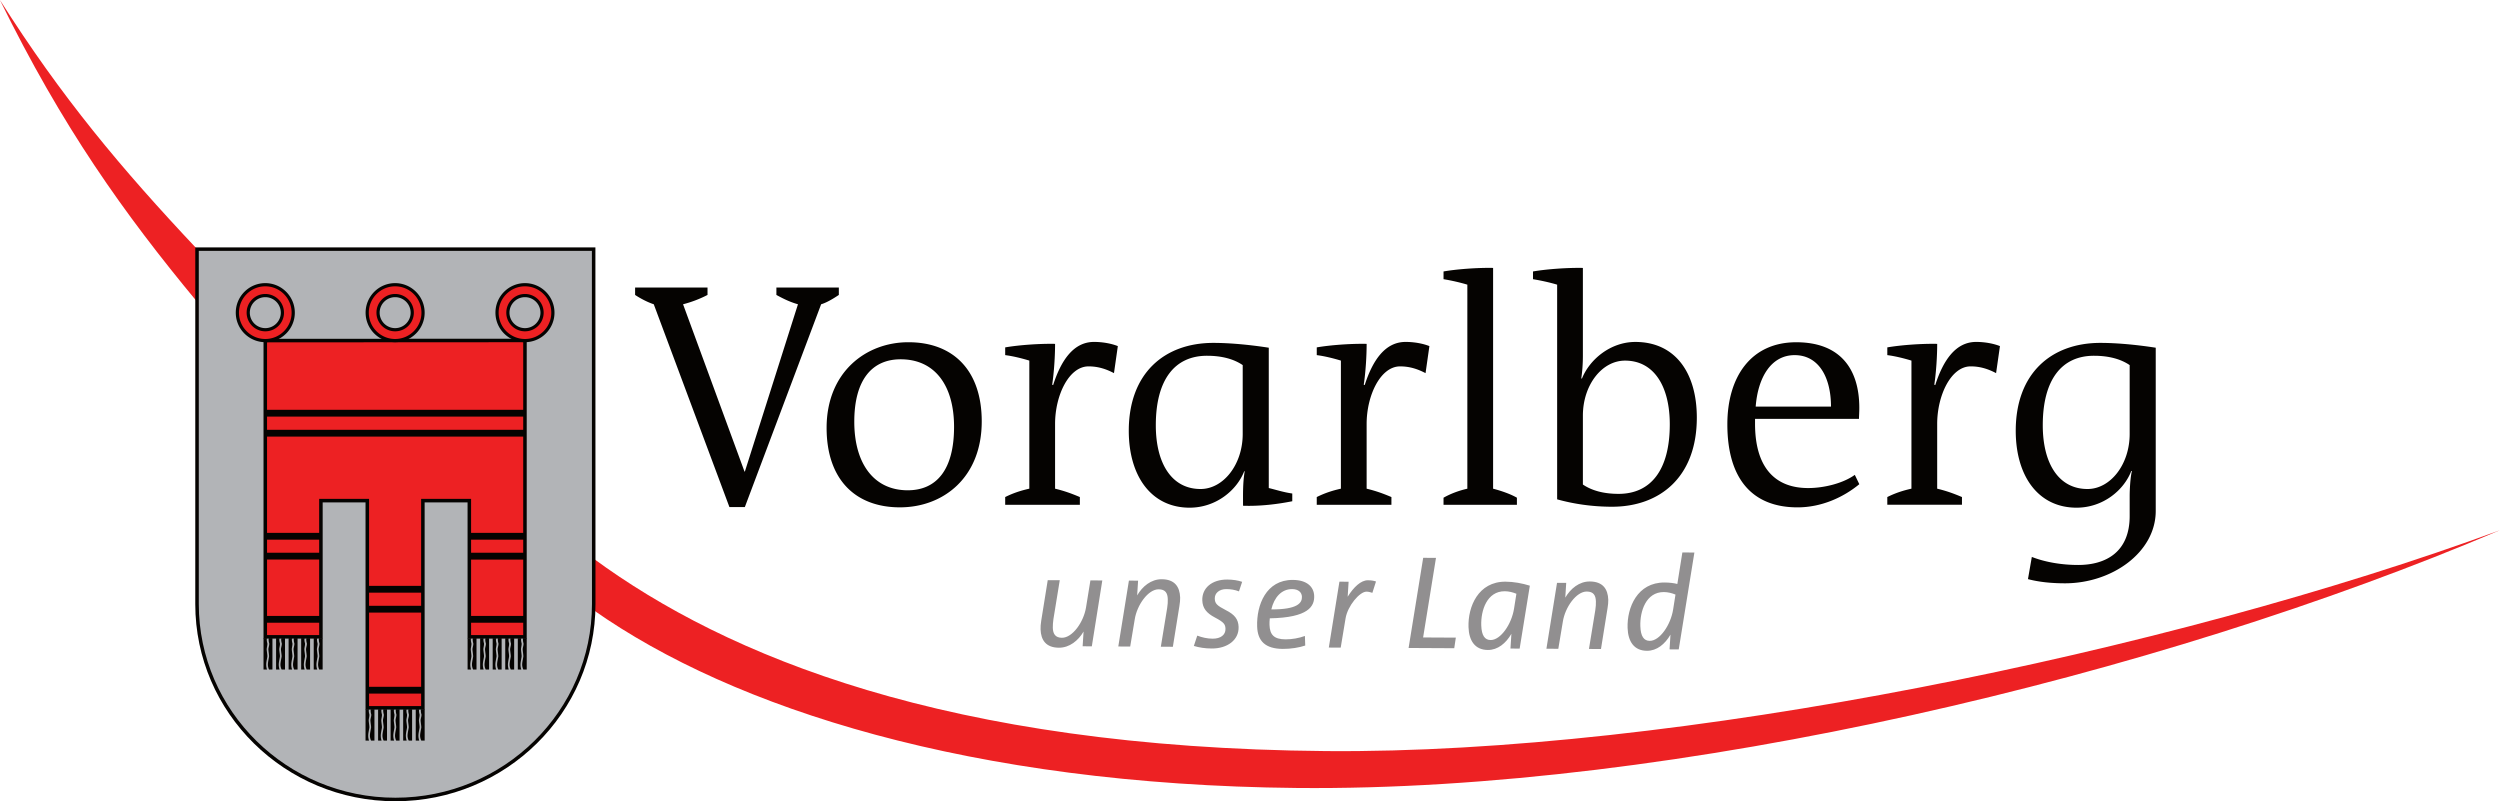
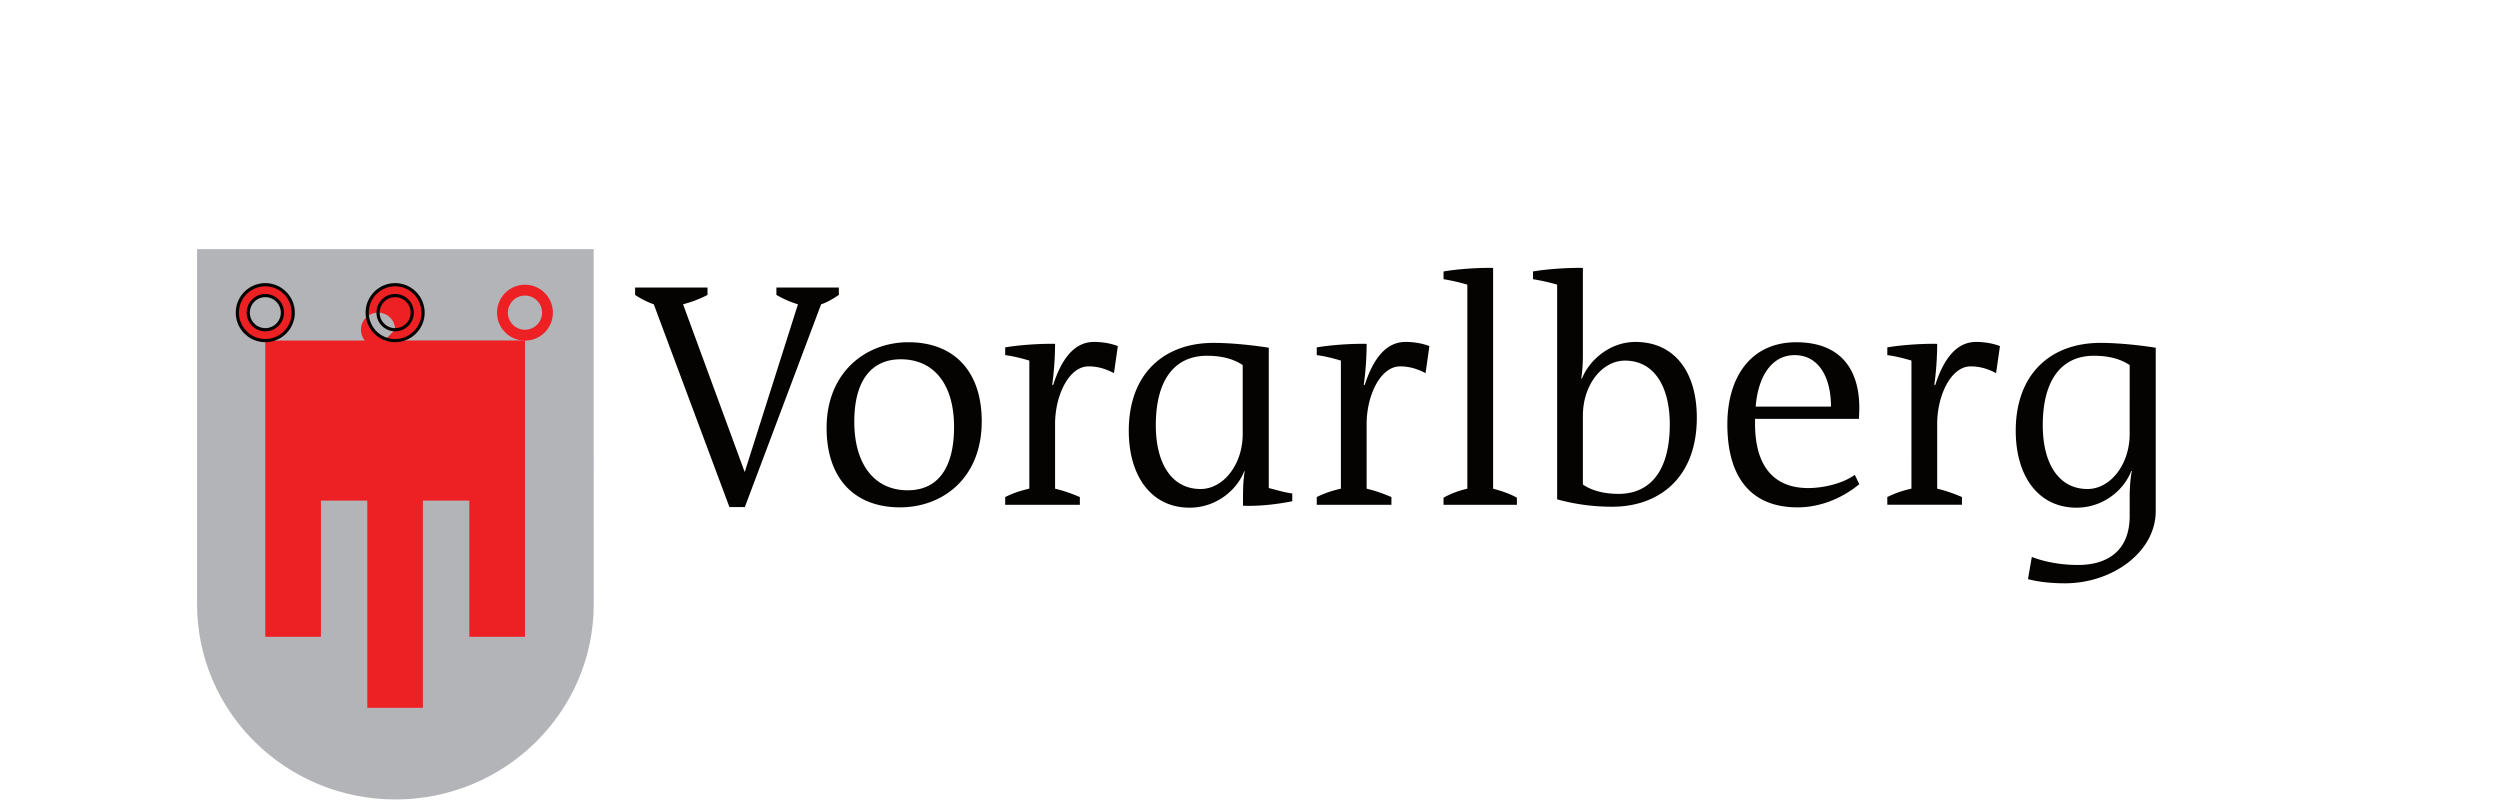
<svg xmlns="http://www.w3.org/2000/svg" viewBox="0 0 729.63 233.83">
  <path d="M217.293 137.647h.093l15.5-48.844c-2.348-.657-4.416-1.69-6.294-2.724v-2.16h18.223v2.16c-1.691 1.128-3.57 2.255-5.167 2.724l-22.262 59.178h-4.508l-22.074-59.178c-1.972-.657-4.039-1.785-5.448-2.724v-2.16h21.134v2.16a34.011 34.011 0 01-7.138 2.724l17.94 48.844m45.559-32.785c-8.36 0-13.526 6.011-13.526 18.222 0 12.118 5.636 20.007 15.593 20.007 8.36 0 13.525-5.917 13.525-18.503 0-12.024-5.541-19.726-15.592-19.726zm-.188 43.208c-13.057 0-21.416-8.172-21.416-23.2 0-16.251 11.46-24.987 23.858-24.987 13.245 0 21.417 8.36 21.417 23.107 0 16.437-11.272 25.08-23.859 25.08m62.454-39.169c-2.162-1.126-4.51-1.971-7.422-1.971-5.73 0-9.769 8.453-9.769 16.812v18.881c2.724.658 4.79 1.41 7.234 2.443v2.253h-21.792v-2.253c2.253-1.128 4.508-1.879 7.044-2.443V105.24c-2.16-.657-4.79-1.315-7.044-1.597v-2.255c3.756-.657 9.768-1.127 14.558-1.033 0 3.476-.281 8.173-.845 11.93l.281.093c2.348-7.326 6.012-12.586 11.93-12.586 2.537 0 5.073.47 6.951 1.221l-1.126 7.89m37.572-2.348c-2.63-1.784-6.105-2.724-10.426-2.724-9.394 0-14.936 6.952-14.936 20.29 0 11.084 4.604 18.597 13.057 18.597 6.67 0 12.305-7.139 12.305-16.062zm7.608 35.882c1.973.469 4.228 1.22 6.857 1.597v2.255c-3.757.75-9.017 1.5-14.37 1.314 0-3.288-.095-6.481.469-9.957l-.095-.188c-2.16 5.636-8.265 10.71-15.967 10.71-11.179 0-17.753-9.207-17.753-22.45 0-16.72 10.332-25.644 24.703-25.644 5.261 0 11.367.657 16.156 1.409v40.954m45.751-33.536c-2.162-1.126-4.51-1.971-7.421-1.971-5.73 0-9.77 8.453-9.77 16.812v18.881c2.724.658 4.791 1.41 7.234 2.443v2.253h-21.792v-2.253c2.253-1.128 4.508-1.879 7.045-2.443V105.24c-2.161-.657-4.792-1.315-7.045-1.597v-2.255c3.757-.657 9.77-1.127 14.558-1.033 0 3.476-.28 8.173-.844 11.93l.282.093c2.348-7.326 6.01-12.586 11.929-12.586 2.536 0 5.072.47 6.95 1.221l-1.126 7.89m26.666 36.357v2.066h-21.416v-2.065c1.972-1.128 4.415-2.067 6.95-2.631V83.078c-2.16-.657-4.695-1.221-6.95-1.597v-2.255c3.757-.657 9.77-1.126 14.465-1.033v64.437c2.536.657 5.167 1.597 6.95 2.63m31.56-40.012c-6.763 0-12.305 7.139-12.305 16.063v20.1c2.63 1.786 6.105 2.724 10.426 2.724 9.393 0 14.936-6.95 14.936-20.289 0-11.083-4.603-18.598-13.057-18.598zm-3.756 42.645c-5.919 0-11.366-.846-16.062-2.16V83.08c-2.162-.658-4.792-1.222-7.045-1.597v-2.255c3.757-.657 9.862-1.127 14.558-1.033v25.643c0 2.35-.187 4.79-.47 6.574l.189.095c2.254-5.636 8.36-10.708 15.592-10.708 11.648 0 17.941 9.017 17.941 22.074 0 17.659-11.085 26.019-24.703 26.019m53.248-44.244c-6.857 0-10.708 6.481-11.366 15.03h21.979c0-8.549-3.568-15.03-10.613-15.03zm18.786 18.598h-30.34v1.41c0 12.68 5.73 18.786 15.498 18.786 4.697 0 10.24-1.41 13.62-3.85l1.315 2.723c-4.79 3.946-11.177 6.763-18.034 6.763-13.15 0-20.477-8.265-20.477-24.234 0-13.808 6.856-23.953 20.101-23.953 12.681 0 18.41 7.61 18.41 19.162 0 1.315-.093 2.348-.093 3.193m40.012-13.345c-2.16-1.126-4.509-1.971-7.42-1.971-5.731 0-9.77 8.453-9.77 16.812v18.881c2.724.658 4.79 1.41 7.233 2.443v2.253h-21.791v-2.253c2.253-1.128 4.508-1.879 7.044-2.443V105.24c-2.16-.657-4.79-1.315-7.044-1.597v-2.255c3.756-.657 9.768-1.127 14.558-1.033 0 3.476-.281 8.173-.845 11.93l.281.093c2.348-7.326 6.012-12.586 11.93-12.586 2.537 0 5.073.47 6.951 1.221l-1.127 7.89m38.987-2.348c-2.63-1.784-6.106-2.724-10.427-2.724-9.393 0-14.936 6.952-14.936 20.29 0 11.084 4.604 18.597 13.057 18.597 6.67 0 12.305-7.139 12.305-16.062zm0 38.136c0-1.785.187-5.354.656-7.233h-.187c-2.16 5.636-8.266 10.71-15.968 10.71-11.177 0-17.753-9.207-17.753-22.45 0-16.72 10.332-25.644 24.703-25.644 5.262 0 11.367.657 16.156 1.409v47.623c0 12.117-12.774 21.134-26.487 21.134-3.946 0-7.61-.375-10.803-1.221l1.127-6.48c3.57 1.408 8.36 2.348 13.526 2.348 8.079 0 15.03-3.759 15.03-14.279v-5.917" fill="#050301" />
-   <path d="M386.902 219.205c-110.738-.969-174.97-27.796-213.635-56.146l.008 12.473c0 .844-.03 1.684-.068 2.52 40.804 28.716 110.192 50.993 205.262 51.921 110.316 1.083 251.3-32.682 351.124-75.225-97.07 35.677-240.794 65.345-342.698 64.457M57.523 72.702h.003C35.326 49.124 17.932 28.352-.014.01 18.192 37.095 36.09 62.208 57.501 88.049V72.702h.022" fill="#ed2123" />
-   <path d="M318.65 188.633l-2.68-.015.272-4.298c-1.534 2.632-4.105 4.731-7.2 4.715-3.737-.02-5.242-2.178-5.348-5.349-.02-.641.024-1.546.182-2.489l1.908-11.876 3.509.019-1.85 11.348c-.12.942-.205 1.772-.178 2.565.057 1.736.737 2.872 2.661 2.881 3.095.016 6.337-4.608 7.027-8.83l1.285-7.917 3.472.018-3.06 19.228m25.56-11.747l-1.907 11.876-3.51-.019 1.85-11.309c.156-.98.204-1.81.177-2.603-.057-1.736-.697-2.834-2.66-2.843-3.056-.017-6.337 4.57-6.989 8.792l-1.323 7.917-3.471-.019 3.097-19.227 2.68.014-.274 4.302c1.536-2.635 4.07-4.734 7.164-4.719 3.775.021 5.279 2.179 5.385 5.35.022.64-.062 1.546-.22 2.488m17.387-4.293c-1.186-.46-2.399-.654-3.683-.662-2.075-.01-3.43 1.19-3.378 2.776.048 1.434.594 2.002 3.243 3.374 2.571 1.296 3.635 2.66 3.71 4.887.126 3.812-3.299 6.322-7.828 6.298-2.037-.01-3.67-.283-5.232-.744l.993-3.013c1.415.535 2.935.883 4.483.89 2.34.013 3.812-1.111 3.753-2.886-.043-1.281-.403-1.888-3.09-3.299-2.46-1.294-3.6-2.734-3.676-5-.116-3.509 2.704-6.097 7.307-6.073 1.66.01 3.064.242 4.324.664l-.926 2.788m15.506-.666c-3.056-.016-5.24 2.388-6.065 5.93 7.622.04 8.993-1.877 8.933-3.69-.043-1.282-1.017-2.231-2.868-2.24zm-6.508 8.531c-.09.679-.105 1.358-.087 1.924.095 2.868 1.31 4.195 4.668 4.214 1.887.009 3.95-.358 5.664-.991l.094 2.793c-1.716.595-4.194.997-6.532.985-5.134-.028-7.36-2.302-7.5-6.53-.208-6.264 2.602-13.644 10.416-13.604 4.188.022 6.143 2.07 6.229 4.674.1 2.98-1.601 6.33-12.952 6.535m29.934-7.438c-.456-.152-1.105-.345-1.708-.348-2.001-.01-5.522 4.158-6.117 7.816l-1.416 8.52-3.472-.018 3.097-19.227 2.68.013-.27 4.376c1.756-2.82 3.878-4.81 5.878-4.799.943.006 1.548.084 2.388.352l-1.06 3.315m10.573 16.093l4.257-26.316 3.736.02-3.757 23.224 9.548.05-.463 3.091-13.32-.07m28.078-16.559c-5.246-.028-7.02 5.66-6.875 9.964.098 2.98 1.046 4.268 2.745 4.277 2.905.015 6.11-4.609 6.826-9.17l.687-4.336c-.996-.42-2.213-.73-3.383-.735zm4.33 16.738l-2.68-.014.272-4.3c-1.606 2.784-3.994 4.733-6.861 4.718-3.774-.02-5.524-2.707-5.655-6.67-.199-5.963 2.84-13.305 10.804-13.264 2.414.012 4.882.479 7.094 1.17l-2.974 18.36m25.643-11.751l-1.907 11.875-3.509-.018 1.85-11.31c.155-.98.203-1.81.177-2.602-.058-1.737-.698-2.834-2.659-2.845-3.057-.015-6.338 4.57-6.99 8.794l-1.323 7.916-3.472-.019 3.097-19.227 2.68.015-.273 4.3c1.536-2.634 4.07-4.734 7.164-4.716 3.773.018 5.278 2.177 5.384 5.347.022.642-.062 1.547-.219 2.49m16.453-4.747c-5.247-.028-7.02 5.661-6.876 9.964.099 2.98 1.047 4.27 2.745 4.277 2.906.016 6.11-4.608 6.827-9.17l.685-4.336c-.994-.42-2.212-.728-3.381-.735zm4.33 16.738l-2.68-.014.271-4.3c-1.605 2.784-3.993 4.734-6.861 4.718-3.773-.018-5.524-2.707-5.656-6.67-.197-5.963 2.841-13.305 10.805-13.262 1.434.006 2.912.204 3.712.434l1.468-9.2 3.51.02-4.57 28.274" fill="#918f90" />
  <path d="M57.51 176.3c0 31.494 25.915 57.024 57.89 57.024 31.97 0 57.886-25.53 57.886-57.024l-.022-103.598H57.51V176.3" fill="#b2b4b7" />
-   <path d="M58.017 73.222v103.084c0 31.16 25.739 56.511 57.376 56.511s57.374-25.351 57.374-56.51l-.023-103.085zm57.376 160.623c-32.202 0-58.402-25.811-58.402-57.537V72.198h116.78l.021 104.11c0 31.726-26.198 57.537-58.4 57.537" fill="#050301" />
  <path d="M153.214 99.355v86.5h-16.24v-39.748H123.42v60.47h-16.223v-60.47H93.66v39.74H77.425v-86.45l75.79-.042" fill="#ed2123" />
-   <path d="M107.709 206.072h15.197v-60.469h14.58v39.747H152.7V99.876l-74.763.04v85.425h15.21v-39.738h14.562zm16.223 1.026h-17.25v-60.47h-12.51v39.74H76.91V98.89l76.814-.041v87.526H136.46v-39.747h-12.529v60.469" fill="#050301" />
  <path d="M77.43 96.235a4.986 4.986 0 100-9.97 4.98 4.98 0 00-4.983 4.994 4.978 4.978 0 004.982 4.976zm-8.154-4.976c0-4.501 3.654-8.157 8.153-8.157 4.51 0 8.147 3.656 8.147 8.157a8.141 8.141 0 01-8.147 8.145c-4.5 0-8.153-3.649-8.153-8.145" fill="#ed2123" />
  <path d="M77.43 86.729a4.526 4.526 0 00-4.516 4.528 4.518 4.518 0 004.515 4.509c2.494 0 4.523-2.023 4.523-4.51a4.53 4.53 0 00-4.523-4.527zm0 9.97a5.452 5.452 0 01-5.45-5.442c0-3.012 2.444-5.462 5.45-5.462a5.465 5.465 0 015.455 5.462c0 3-2.448 5.442-5.456 5.442zm0-13.133c-4.238 0-7.686 3.45-7.686 7.69 0 4.234 3.448 7.68 7.685 7.68 4.235 0 7.68-3.446 7.68-7.68 0-4.24-3.445-7.69-7.68-7.69zm0 16.302c-4.754 0-8.62-3.864-8.62-8.611 0-4.756 3.866-8.626 8.62-8.626 4.749 0 8.613 3.87 8.613 8.626 0 4.747-3.864 8.611-8.614 8.611" fill="#050301" />
-   <path d="M115.322 96.235c2.756 0 4.989-2.234 4.989-4.976a4.989 4.989 0 00-4.99-4.994 4.98 4.98 0 00-4.982 4.994 4.978 4.978 0 004.983 4.976zm-8.153-4.976c0-4.501 3.653-8.157 8.153-8.157 4.508 0 8.146 3.656 8.146 8.157a8.142 8.142 0 01-8.146 8.145c-4.5 0-8.153-3.649-8.153-8.145" fill="#ed2123" />
+   <path d="M115.322 96.235a4.989 4.989 0 00-4.99-4.994 4.98 4.98 0 00-4.982 4.994 4.978 4.978 0 004.983 4.976zm-8.153-4.976c0-4.501 3.653-8.157 8.153-8.157 4.508 0 8.146 3.656 8.146 8.157a8.142 8.142 0 01-8.146 8.145c-4.5 0-8.153-3.649-8.153-8.145" fill="#ed2123" />
  <path d="M115.322 86.729a4.526 4.526 0 00-4.516 4.528 4.517 4.517 0 004.516 4.509c2.493 0 4.522-2.023 4.522-4.51a4.53 4.53 0 00-4.522-4.527zm0 9.97c-3.004 0-5.45-2.441-5.45-5.442 0-3.012 2.446-5.462 5.45-5.462a5.465 5.465 0 015.456 5.462c0 3-2.448 5.442-5.456 5.442zm0-13.133c-4.239 0-7.687 3.45-7.687 7.69 0 4.234 3.448 7.68 7.687 7.68 4.234 0 7.68-3.446 7.68-7.68 0-4.24-3.446-7.69-7.68-7.69zm0 16.302c-4.752 0-8.62-3.864-8.62-8.611 0-4.756 3.868-8.626 8.62-8.626 4.75 0 8.613 3.87 8.613 8.626 0 4.747-3.864 8.611-8.613 8.611" fill="#050301" />
  <path d="M153.214 96.235a4.985 4.985 0 100-9.97 4.98 4.98 0 00-4.982 4.994 4.978 4.978 0 004.982 4.976zm-8.152-4.976c0-4.501 3.651-8.157 8.152-8.157 4.51 0 8.147 3.656 8.147 8.157a8.141 8.141 0 01-8.147 8.145c-4.501 0-8.152-3.649-8.152-8.145" fill="#ed2123" />
-   <path d="M153.214 86.729a4.526 4.526 0 00-4.516 4.528 4.517 4.517 0 004.516 4.509 4.52 4.52 0 004.521-4.51 4.53 4.53 0 00-4.52-4.527zm0 9.97c-3.004 0-5.449-2.441-5.449-5.442 0-3.012 2.445-5.462 5.45-5.462a5.463 5.463 0 015.454 5.462c0 3-2.447 5.442-5.455 5.442zm0-13.133c-4.237 0-7.685 3.45-7.685 7.69 0 4.234 3.448 7.68 7.685 7.68 4.235 0 7.68-3.446 7.68-7.68 0-4.24-3.445-7.69-7.68-7.69zm0 16.302c-4.752 0-8.618-3.864-8.618-8.611 0-4.756 3.866-8.626 8.618-8.626 4.75 0 8.613 3.87 8.613 8.626 0 4.747-3.864 8.611-8.613 8.611M76.91 195.406h1.026c-.085-.165-.247-.753-.247-1.455 0-.706.295-1.942.335-2.338.043-.398-.187-1.65-.187-2.126 0-.473.303-1.389.162-1.834-.09-.292-.22-1.052-.079-1.404h-1.01v9.157m2.6-9.16h-1.047c-.138.352-.016 1.112.084 1.404.16.446-.214 1.361-.214 1.835 0 .476.227 1.728.192 2.125-.04.396-.34 1.632-.34 2.339 0 .701.252 1.289.338 1.454h.986v-9.157m1.067 9.16h1.025c-.084-.165-.245-.753-.245-1.455 0-.706.296-1.942.335-2.338.041-.398-.187-1.65-.187-2.126 0-.473.303-1.389.161-1.834-.088-.292-.218-1.052-.078-1.404h-1.011v9.157m2.6-9.16h-1.047c-.137.352-.016 1.112.083 1.404.161.446-.212 1.361-.212 1.835 0 .476.228 1.728.192 2.125-.043.396-.34 1.632-.34 2.339 0 .701.253 1.289.337 1.454h.987v-9.157m1.054 9.16h1.026c-.085-.165-.247-.753-.247-1.455 0-.706.292-1.942.332-2.338.046-.398-.182-1.65-.182-2.126 0-.473.3-1.389.16-1.834-.09-.292-.22-1.052-.08-1.404h-1.01v9.157m2.614-9.16h-1.046c-.137.352-.016 1.112.083 1.404.16.446-.21 1.361-.21 1.835 0 .476.223 1.728.19 2.125-.043.396-.341 1.632-.341 2.339 0 .701.253 1.289.338 1.454h.986v-9.157m1.053 9.16h1.025c-.083-.165-.245-.753-.245-1.455 0-.706.294-1.942.333-2.338.045-.398-.184-1.65-.184-2.126 0-.473.3-1.389.161-1.834-.089-.292-.22-1.052-.08-1.404h-1.01v9.157m2.6-9.16H89.45c-.138.352-.016 1.112.083 1.404.16.446-.212 1.361-.212 1.835 0 .476.228 1.728.19 2.125-.042.396-.34 1.632-.34 2.339 0 .701.253 1.289.338 1.454h.987v-9.157m1.066 9.16h1.027c-.087-.165-.247-.753-.247-1.455 0-.706.295-1.942.332-2.338.047-.398-.18-1.65-.18-2.126 0-.473.298-1.389.16-1.834-.09-.292-.222-1.052-.08-1.404h-1.012v9.157m2.6-9.16h-1.048c-.136.352-.013 1.112.086 1.404.158.446-.212 1.361-.212 1.835 0 .476.225 1.728.19 2.125-.04.396-.34 1.632-.34 2.339 0 .701.254 1.289.338 1.454h.986v-9.157m12.52 29.893h1.027c-.086-.166-.248-.754-.248-1.455 0-.706.296-1.941.334-2.338.044-.396-.186-1.65-.186-2.126 0-.473.304-1.389.162-1.834-.09-.291-.22-1.052-.078-1.404h-1.01v9.157m2.599-9.16h-1.045c-.138.352-.016 1.113.082 1.404.16.445-.213 1.361-.213 1.835 0 .476.227 1.729.192 2.125-.041.397-.34 1.632-.34 2.339 0 .7.253 1.289.339 1.454h.985v-9.157m1.067 9.16h1.025c-.084-.166-.245-.754-.245-1.455 0-.706.296-1.941.334-2.338.042-.396-.185-1.65-.185-2.126 0-.473.301-1.389.16-1.834-.088-.291-.219-1.052-.079-1.404h-1.01v9.157m2.6-9.16h-1.047c-.137.352-.016 1.113.084 1.404.16.445-.212 1.361-.212 1.835 0 .476.227 1.729.19 2.125-.042.397-.34 1.632-.34 2.339 0 .7.254 1.289.338 1.454h.987v-9.157m1.053 9.16h1.027c-.086-.166-.247-.754-.247-1.455 0-.706.293-1.941.332-2.338.045-.396-.183-1.65-.183-2.126 0-.473.302-1.389.162-1.834-.091-.291-.222-1.052-.082-1.404h-1.01v9.157m2.614-9.16h-1.045c-.137.352-.015 1.113.082 1.404.16.445-.21 1.361-.21 1.835 0 .476.225 1.729.19 2.125-.04.397-.34 1.632-.34 2.339 0 .7.254 1.289.338 1.454h.985v-9.157m1.053 9.16h1.027c-.084-.166-.245-.754-.245-1.455 0-.706.294-1.941.332-2.338.045-.396-.184-1.65-.184-2.126 0-.473.301-1.389.161-1.834-.088-.291-.22-1.052-.079-1.404h-1.012v9.157m2.6-9.16h-1.046c-.139.352-.016 1.113.082 1.404.16.445-.212 1.361-.212 1.835 0 .476.228 1.729.191 2.125-.041.397-.339 1.632-.339 2.339 0 .7.252 1.289.338 1.454h.986v-9.157m1.067 9.16h1.027c-.086-.166-.247-.754-.247-1.455 0-.706.295-1.941.333-2.338.046-.396-.182-1.65-.182-2.126 0-.473.298-1.389.16-1.834-.09-.291-.22-1.052-.08-1.404h-1.011v9.157m2.6-9.16h-1.048c-.136.352-.013 1.113.085 1.404.16.445-.212 1.361-.212 1.835 0 .476.226 1.729.191 2.125-.041.397-.341 1.632-.341 2.339 0 .7.254 1.289.338 1.454h.987v-9.157m12.533-11.573h1.027c-.086-.165-.247-.753-.247-1.453 0-.707.295-1.942.333-2.339.044-.397-.185-1.65-.185-2.125 0-.475.303-1.39.161-1.836-.089-.29-.22-1.05-.078-1.403h-1.011v9.156m2.6-9.16h-1.047c-.137.352-.016 1.114.083 1.403.161.447-.212 1.361-.212 1.836 0 .476.227 1.728.192 2.125-.041.397-.34 1.632-.34 2.339 0 .7.252 1.288.337 1.453h.987v-9.156m1.067 9.16h1.025c-.084-.165-.245-.753-.245-1.453 0-.707.296-1.942.334-2.339.042-.397-.186-1.65-.186-2.125 0-.475.302-1.39.16-1.836-.088-.29-.22-1.05-.078-1.403h-1.01v9.156m2.599-9.16h-1.045c-.137.352-.016 1.114.083 1.403.161.447-.213 1.361-.213 1.836 0 .476.228 1.728.192 2.125-.042.397-.34 1.632-.34 2.339 0 .7.253 1.288.338 1.453h.985v-9.156m1.054 9.16h1.026c-.084-.165-.245-.753-.245-1.453 0-.707.292-1.942.332-2.339.045-.397-.184-1.65-.184-2.125 0-.475.301-1.39.161-1.836-.089-.29-.22-1.05-.08-1.403h-1.01v9.156m2.613-9.16h-1.047c-.136.352-.014 1.114.084 1.403.16.447-.212 1.361-.212 1.836 0 .476.226 1.728.192 2.125-.042.397-.34 1.632-.34 2.339 0 .7.252 1.288.338 1.453h.985v-9.156m1.053 9.16h1.026c-.083-.165-.246-.753-.246-1.453 0-.707.295-1.942.334-2.339.044-.397-.184-1.65-.184-2.125 0-.475.3-1.39.161-1.836-.09-.29-.22-1.05-.08-1.403h-1.01v9.156m2.599-9.16h-1.045c-.139.352-.017 1.114.083 1.403.16.447-.212 1.361-.212 1.836 0 .476.226 1.728.19 2.125-.042.397-.34 1.632-.34 2.339 0 .7.252 1.288.338 1.453h.986v-9.156m1.066 9.16h1.028c-.087-.165-.247-.753-.247-1.453 0-.707.295-1.942.332-2.339.045-.397-.183-1.65-.183-2.125 0-.475.3-1.39.162-1.836-.09-.29-.222-1.05-.08-1.403h-1.011v9.156m2.599-9.16h-1.046c-.136.352-.013 1.114.086 1.403.158.447-.212 1.361-.212 1.836 0 .476.225 1.728.189 2.125-.04.397-.34 1.632-.34 2.339 0 .7.255 1.288.339 1.453h.985v-9.156M77.43 163.3v-1.99h16.235v1.99H77.429m.001-5.8v-1.986h16.242v1.986H77.429m59.559 5.813v-1.989h16.226v1.99h-16.226m0-5.814v-1.986h16.23v1.986h-16.23m-29.786 21.293v-1.979h16.216v1.98h-16.216m0-5.827v-1.98h16.216v1.98h-16.216m29.786 8.786v-1.99h16.226v1.99h-16.226m-59.558 0v-1.99h16.238v1.99H77.429m.001-54.332v-1.99h75.775v1.99H77.429m.001-5.84v-1.988h75.786v1.988H77.429m29.746 80.851v-1.99h16.208v1.99h-16.208" fill="#050301" />
</svg>